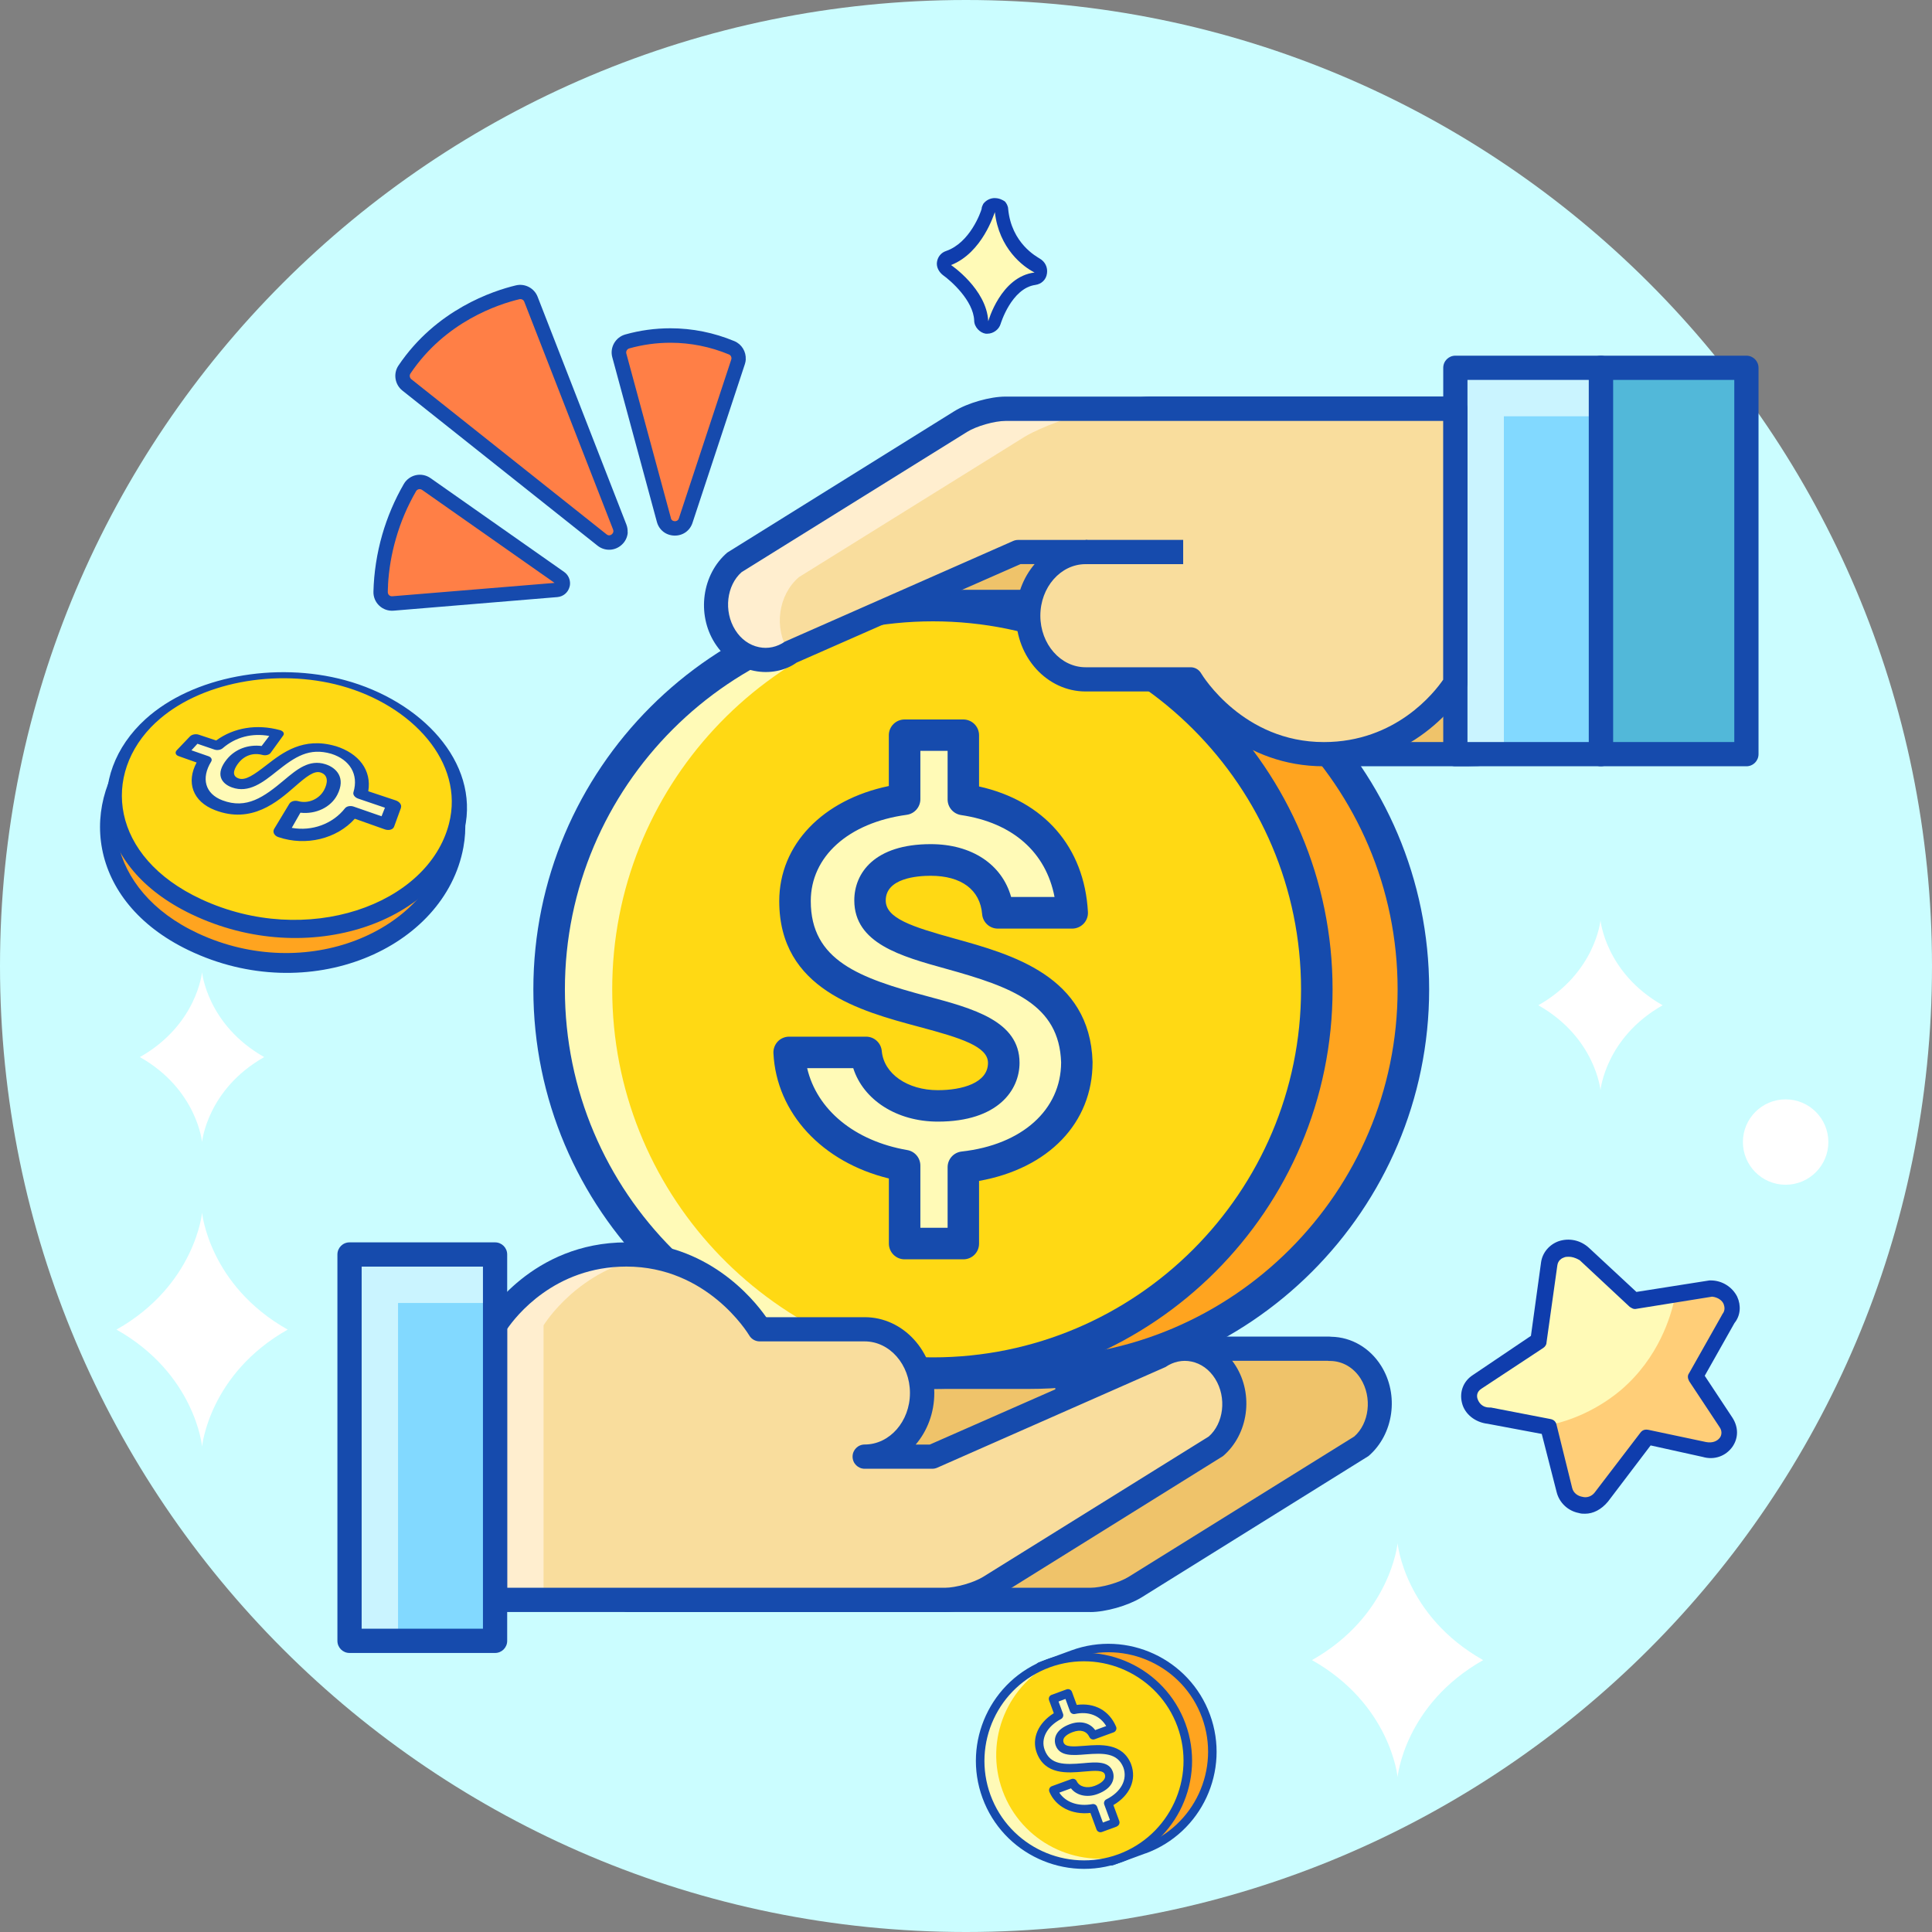
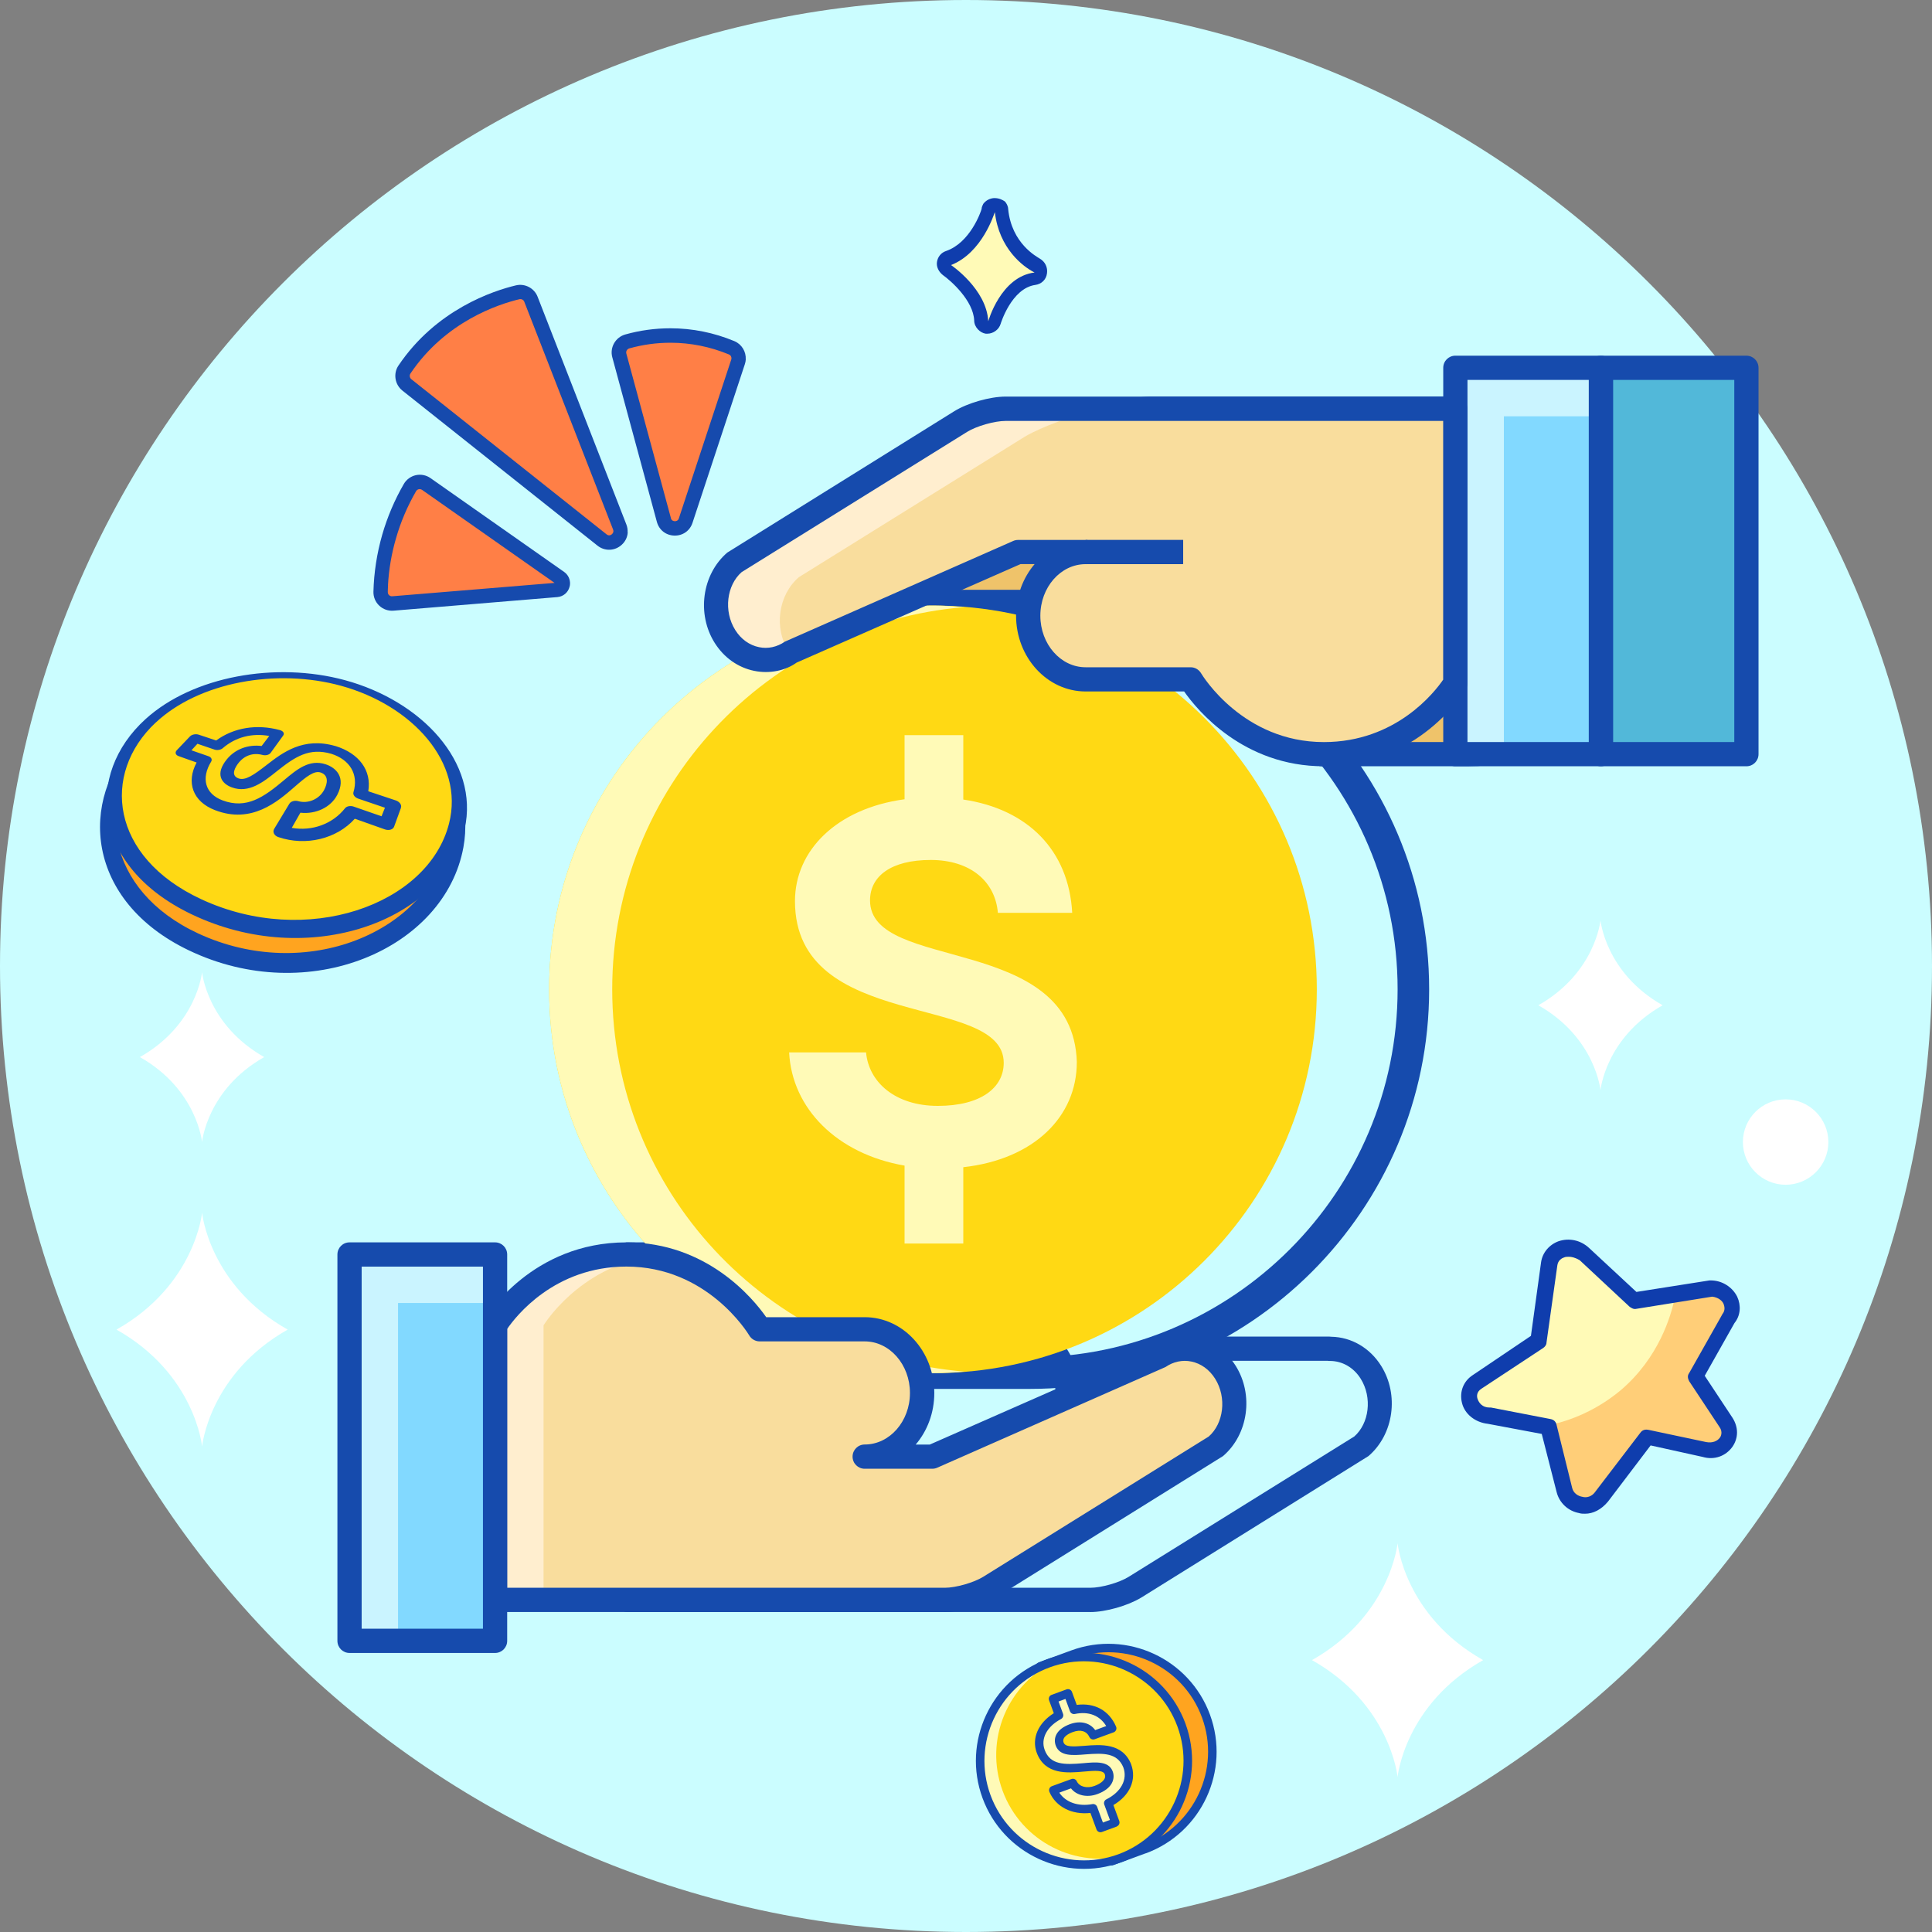
<svg xmlns="http://www.w3.org/2000/svg" width="110" height="110" viewBox="0 0 110 110" fill="none">
  <rect x="0" y="0" width="110" height="110" fill="#808080" stroke="none" />
  <g id="Affordability" clip-path="url(#clip0_34655_61921)">
    <path id="Vector" d="M55 110C85.376 110 110 85.376 110 55C110 24.623 85.376 0 55 0C24.623 0 0 24.623 0 55C0 85.376 24.623 110 55 110Z" fill="#CBFDFF" />
    <g id="Group">
      <path id="Vector_2" d="M56.176 18.621C55.989 18.621 55.846 18.434 55.846 18.244C55.799 16.643 53.916 15.326 53.869 15.326C53.728 15.233 53.682 15.09 53.728 14.95C53.728 14.809 53.822 14.666 53.965 14.62C55.566 14.056 56.225 12.079 56.225 11.935C56.225 11.842 56.319 11.748 56.413 11.652C56.459 11.605 56.553 11.605 56.599 11.605C56.693 11.605 56.74 11.652 56.836 11.652C56.929 11.699 56.976 11.839 56.976 11.935C57.213 14.1 58.813 14.95 59 15.043C59.141 15.136 59.237 15.28 59.187 15.466C59.141 15.653 59.047 15.75 58.857 15.796C57.21 15.983 56.55 18.244 56.55 18.291C56.55 18.527 56.41 18.668 56.173 18.621H56.176Z" fill="#FFFAB7" />
      <path id="Vector_3" d="M56.643 12.078C56.88 14.148 58.244 15.185 58.904 15.515C56.973 15.752 56.267 18.293 56.267 18.293C56.173 16.456 54.149 15.092 54.149 15.092C55.937 14.385 56.596 12.174 56.643 12.078ZM56.643 11.277C56.36 11.277 56.126 11.418 55.983 11.607C55.937 11.701 55.89 11.794 55.89 11.891C55.843 12.078 55.23 13.821 53.866 14.291C53.583 14.385 53.395 14.621 53.349 14.905C53.302 15.188 53.442 15.468 53.679 15.658C54.149 15.988 55.419 17.118 55.466 18.246C55.466 18.623 55.796 18.953 56.126 18.999H56.22C56.55 18.999 56.88 18.763 56.973 18.436C56.973 18.436 57.584 16.412 58.95 16.222C59.281 16.175 59.564 15.939 59.611 15.562C59.657 15.232 59.517 14.902 59.187 14.715C59.047 14.621 57.587 13.868 57.4 11.891C57.4 11.75 57.306 11.561 57.21 11.467C57.069 11.374 56.88 11.28 56.646 11.28L56.643 11.277Z" fill="#0F3DAD" />
      <g id="Group_2">
        <path id="Vector_4" d="M84.895 80.525L88.283 81.18L89.168 84.76C89.399 85.645 90.67 85.953 91.247 85.222L93.865 81.795L97.138 82.488C98.139 82.758 98.909 81.757 98.37 80.948L96.599 78.33L98.447 75.058C99.024 74.365 98.447 73.326 97.446 73.326L93.095 74.018L90.285 71.323C89.592 70.669 88.475 71.016 88.36 71.862L87.744 76.251L84.24 78.561C83.355 79.177 83.817 80.448 84.895 80.525Z" fill="#FFFAB7" />
        <path id="Vector_5" d="M93.828 81.795L97.1 82.488C98.101 82.758 98.871 81.757 98.332 80.948L96.6 78.33L98.448 75.058C99.025 74.365 98.448 73.325 97.447 73.325C96.754 73.556 96.022 73.787 95.329 74.018C95.136 74.865 94.482 77.291 92.249 79.177C90.671 80.486 89.015 80.987 88.168 81.141H88.284C88.823 82.758 89.323 84.413 89.862 86.03C91.171 84.644 92.519 83.22 93.828 81.795Z" fill="#FFCE78" />
        <path id="Vector_6" d="M90.245 86.185C90.13 86.185 90.014 86.185 89.899 86.146C89.283 86.031 88.782 85.569 88.628 84.953L87.781 81.642L84.701 81.064C84.008 80.987 83.392 80.525 83.238 79.871C83.084 79.255 83.315 78.639 83.854 78.292L87.165 76.059L87.743 71.863C87.82 71.324 88.205 70.862 88.744 70.669C89.321 70.477 89.976 70.592 90.476 71.054L93.171 73.557L97.329 72.902H97.406C98.061 72.902 98.638 73.287 98.908 73.826C99.139 74.327 99.1 74.904 98.754 75.328L97.06 78.331L98.638 80.718C98.985 81.257 98.985 81.873 98.638 82.373C98.253 82.912 97.599 83.143 96.944 82.951L93.98 82.296L91.554 85.492C91.169 85.954 90.707 86.185 90.245 86.185ZM89.321 71.555C89.244 71.555 89.129 71.555 89.052 71.593C88.936 71.632 88.705 71.747 88.667 72.055L88.051 76.444C88.051 76.56 87.974 76.675 87.858 76.752L84.355 79.062C84.047 79.255 84.085 79.524 84.124 79.64C84.201 79.871 84.393 80.14 84.817 80.14H84.894L88.282 80.795C88.474 80.833 88.59 80.949 88.628 81.141L89.514 84.722C89.591 85.03 89.86 85.184 90.091 85.222C90.361 85.299 90.63 85.184 90.784 84.991L93.402 81.565C93.518 81.411 93.672 81.372 93.864 81.411L97.137 82.104C97.522 82.181 97.791 82.027 97.907 81.873C97.984 81.796 98.099 81.526 97.907 81.257L96.174 78.639C96.097 78.485 96.059 78.331 96.174 78.177L98.022 74.904C98.022 74.866 98.061 74.866 98.061 74.827C98.253 74.596 98.176 74.365 98.138 74.25C98.061 74.057 97.83 73.865 97.483 73.826L93.171 74.519C93.017 74.558 92.902 74.481 92.786 74.404L89.937 71.747C89.668 71.593 89.475 71.555 89.321 71.555Z" fill="#0F3DAD" />
      </g>
      <path id="Vector_7" d="M31.695 33.586L22.372 34.356C21.99 34.389 21.66 34.081 21.668 33.696C21.69 32.835 21.808 31.752 22.155 30.553C22.485 29.414 22.93 28.477 23.343 27.759C23.533 27.431 23.964 27.338 24.278 27.558L31.882 32.898C32.173 33.102 32.049 33.559 31.695 33.589V33.586Z" fill="#FF7F46" />
      <path id="Vector_8" d="M32.455 33.251C32.452 33.306 32.444 33.364 32.427 33.416C32.339 33.743 32.064 33.968 31.731 33.996L22.409 34.769C22.109 34.794 21.812 34.692 21.592 34.483C21.375 34.279 21.254 33.99 21.262 33.691C21.29 32.591 21.46 31.499 21.763 30.443C22.054 29.436 22.467 28.463 22.992 27.555C23.138 27.302 23.391 27.118 23.674 27.055C23.965 26.989 24.271 27.052 24.513 27.223L32.119 32.563C32.347 32.725 32.468 32.984 32.455 33.251ZM22.095 33.322C22.087 33.452 22.079 33.581 22.079 33.71C22.079 33.801 22.123 33.858 22.15 33.883C22.178 33.911 22.241 33.958 22.335 33.949L31.575 33.188L24.034 27.894C23.957 27.841 23.88 27.847 23.842 27.855C23.806 27.863 23.734 27.888 23.69 27.965C23.198 28.815 22.81 29.725 22.541 30.669C22.291 31.532 22.139 32.423 22.09 33.322H22.095Z" fill="#164AAD" />
      <path id="Vector_9" d="M23.165 21.912L34.281 30.745C34.798 31.158 35.532 30.619 35.29 30.003L30.235 17.037C30.12 16.734 29.796 16.564 29.482 16.64C28.223 16.943 25.099 17.966 23.033 21.038C22.843 21.321 22.901 21.701 23.168 21.91L23.165 21.912Z" fill="#FF7F46" />
      <path id="Vector_10" d="M35.742 30.305C35.725 30.61 35.574 30.896 35.31 31.091C34.92 31.378 34.403 31.369 34.023 31.07L22.908 22.236C22.479 21.893 22.38 21.268 22.685 20.815C24.833 17.622 28.08 16.555 29.376 16.247C29.887 16.126 30.418 16.404 30.608 16.893L35.662 29.86C35.72 30.008 35.742 30.162 35.734 30.311H35.736L35.742 30.305ZM23.419 21.59L34.535 30.423C34.664 30.528 34.782 30.462 34.823 30.429C34.867 30.396 34.964 30.302 34.906 30.148L29.851 17.182C29.807 17.069 29.692 17.009 29.574 17.036C28.369 17.322 25.355 18.312 23.37 21.266C23.301 21.367 23.323 21.513 23.419 21.59Z" fill="#164AAD" />
      <path id="Vector_11" d="M37.8 29.607L35.262 20.238C35.166 19.891 35.374 19.539 35.718 19.44C36.373 19.256 37.206 19.102 38.177 19.105C39.651 19.105 40.85 19.468 41.658 19.803C41.972 19.932 42.126 20.284 42.021 20.603L39.04 29.64C38.837 30.253 37.965 30.226 37.797 29.607H37.8Z" fill="#FF7F46" />
      <path id="Vector_12" d="M42.462 20.462C42.456 20.553 42.44 20.641 42.41 20.732L39.428 29.768C39.28 30.222 38.87 30.508 38.392 30.494C37.913 30.481 37.523 30.173 37.399 29.711L34.861 20.341C34.709 19.783 35.042 19.2 35.603 19.043C36.442 18.807 37.306 18.691 38.172 18.691C39.42 18.691 40.647 18.939 41.813 19.423C42.233 19.599 42.484 20.022 42.459 20.462H42.462ZM38.194 29.499C38.238 29.656 38.364 29.672 38.419 29.675C38.474 29.678 38.603 29.664 38.653 29.51L41.634 20.473C41.672 20.355 41.615 20.226 41.505 20.182C40.438 19.739 39.319 19.516 38.18 19.514C37.388 19.514 36.599 19.621 35.834 19.835C35.702 19.871 35.628 20 35.661 20.13L38.199 29.499H38.194Z" fill="#164AAD" />
      <path id="Vector_13" d="M16.379 75.702C11.899 78.235 11.506 82.357 11.506 82.357C11.506 82.357 11.115 78.229 6.633 75.702C11.113 73.169 11.506 69.047 11.506 69.047C11.506 69.047 11.896 73.172 16.379 75.702Z" fill="white" />
      <path id="Vector_14" d="M15.043 60.186C11.79 62.026 11.504 65.021 11.504 65.021C11.504 65.021 11.218 62.026 7.965 60.186C11.218 58.346 11.504 55.352 11.504 55.352C11.504 55.352 11.79 58.346 15.043 60.186Z" fill="white" />
      <path id="Vector_15" d="M84.445 94.52C79.966 97.053 79.572 101.175 79.572 101.175C79.572 101.175 79.182 97.047 74.699 94.52C79.179 91.987 79.572 87.865 79.572 87.865C79.572 87.865 79.963 91.993 84.445 94.52Z" fill="white" />
      <path id="Vector_16" d="M101.665 67.455C103.007 67.455 104.099 66.366 104.099 65.024C104.099 63.682 103.01 62.593 101.665 62.593C100.321 62.593 99.234 63.682 99.234 65.024C99.234 66.366 100.323 67.455 101.665 67.455Z" fill="white" />
      <path id="Vector_17" d="M94.664 57.236C91.411 59.076 91.125 62.07 91.125 62.07C91.125 62.07 90.839 59.076 87.586 57.236C90.839 55.393 91.125 52.401 91.125 52.401C91.125 52.401 91.411 55.396 94.664 57.236Z" fill="white" />
      <g id="Group_3">
        <path id="Vector_18" d="M11.014 53.617C17.515 56.688 24.849 53.542 25.93 48.084C26.733 44.033 23.449 40.458 19.176 39.35C15.29 38.34 10.687 39.396 8.123 42.111C4.867 45.556 5.453 50.99 11.014 53.617Z" fill="#FFA41F" />
        <path id="Vector_19" d="M26.385 48.238C25.332 54.013 17.588 57.392 10.735 54.101C4.922 51.307 4.399 45.584 7.828 42.012C10.501 39.226 15.27 38.142 19.277 39.171C23.699 40.307 27.158 44.008 26.385 48.238ZM8.42 42.21C5.345 45.521 5.989 50.685 11.282 53.146C17.42 55.998 24.383 53.067 25.478 47.932C26.303 44.069 23.184 40.609 19.07 39.531C15.319 38.549 10.859 39.581 8.42 42.21Z" fill="#164BAD" />
        <path id="Vector_20" d="M11.172 51.615C17.522 54.618 24.823 51.986 26.008 47.05C26.886 43.387 23.726 40.029 19.532 38.885C15.721 37.843 11.153 38.66 8.568 41.047C5.282 44.083 5.744 49.047 11.172 51.615Z" fill="#FFD914" />
        <path id="Vector_21" d="M26.455 47.204C25.292 52.426 17.581 55.261 10.89 52.047C5.214 49.319 4.821 44.091 8.281 40.947C10.978 38.495 15.706 37.661 19.635 38.725C23.972 39.9 27.308 43.379 26.455 47.204ZM8.858 41.145C5.753 44.06 6.276 48.785 11.449 51.194C17.444 53.985 24.374 51.535 25.564 46.898C26.461 43.406 23.458 40.158 19.424 39.047C15.744 38.035 11.322 38.833 8.858 41.148V41.145Z" fill="#164BAD" />
-         <path id="Vector_22" d="M18.986 42.7C16.217 41.894 15.024 45.164 13.393 44.578C12.865 44.388 12.771 43.937 13.244 43.346C13.717 42.755 14.408 42.587 15.084 42.766L15.813 41.781C14.534 41.432 13.302 41.688 12.389 42.469L11.124 42.042L10.379 42.837L11.671 43.291C10.976 44.391 11.317 45.419 12.455 45.854C15.587 47.047 16.839 43.244 18.398 43.756C18.964 43.94 19.193 44.435 18.824 45.131C18.456 45.826 17.592 46.123 16.852 45.912L16.008 47.347C17.477 47.839 19.11 47.38 20.007 46.217L22.022 46.924L22.429 45.851L20.521 45.208C20.859 44.02 20.194 43.079 18.986 42.702V42.7Z" fill="#FFFAB7" />
        <path id="Vector_23" d="M22.832 45.986L22.439 47.066C22.379 47.234 22.14 47.303 21.906 47.22L20.201 46.615C19.186 47.751 17.429 48.199 15.845 47.66C15.732 47.622 15.644 47.55 15.6 47.46C15.556 47.369 15.562 47.273 15.614 47.187L16.472 45.766C16.557 45.623 16.777 45.559 16.978 45.614C17.541 45.774 18.166 45.504 18.446 44.993C18.661 44.6 18.718 44.138 18.259 43.984C17.888 43.86 17.445 44.212 16.791 44.784C15.801 45.647 14.329 46.932 12.239 46.126C10.961 45.634 10.595 44.534 11.194 43.414L10.166 43.049C9.993 42.988 9.949 42.837 10.064 42.716L10.815 41.929C10.922 41.817 11.142 41.773 11.31 41.828L12.308 42.16C13.315 41.423 14.621 41.212 15.938 41.569C16.026 41.594 16.098 41.638 16.134 41.696C16.169 41.753 16.166 41.817 16.128 41.872L15.41 42.864C15.328 42.98 15.124 43.032 14.945 42.983C14.415 42.842 13.917 43.007 13.573 43.45C13.416 43.651 13.095 44.146 13.579 44.319C13.969 44.459 14.453 44.118 15.174 43.56C16.09 42.851 17.261 41.946 19.095 42.477H19.106C20.44 42.895 21.166 43.857 20.968 45.051L22.527 45.57C22.747 45.642 22.885 45.826 22.827 45.98L22.832 45.986ZM21.721 46.481L21.917 45.988L20.396 45.471C20.198 45.403 20.082 45.246 20.124 45.106C20.429 44.091 19.92 43.255 18.867 42.919C17.602 42.551 16.805 43.082 15.754 43.918C14.995 44.525 14.167 45.185 13.202 44.831C12.602 44.613 12.231 44.069 12.919 43.227C13.392 42.647 14.134 42.378 14.896 42.474L15.331 41.902C14.349 41.726 13.414 41.965 12.68 42.6C12.567 42.699 12.363 42.732 12.207 42.677L11.241 42.347L10.9 42.719L11.871 43.057C12.03 43.112 12.097 43.244 12.022 43.365C11.442 44.308 11.673 45.194 12.666 45.568C14.038 46.085 15.023 45.386 16.18 44.413C16.901 43.808 17.608 43.214 18.534 43.513C19.148 43.711 19.706 44.278 19.205 45.251C18.84 45.964 17.987 46.371 17.104 46.272L16.612 47.135C17.767 47.341 18.939 46.912 19.642 46.021C19.739 45.898 19.951 45.859 20.14 45.925L21.724 46.475L21.721 46.481Z" fill="#164BAD" />
      </g>
      <g id="Group_4">
-         <path id="Vector_24" d="M78.054 78.122C77.501 77.242 76.607 76.78 75.702 76.796V76.788H67.373V80.916L61.369 82.931H57.522C59.326 82.931 60.789 81.309 60.789 79.307C60.789 77.305 59.326 75.68 57.522 75.68H51.541C51.541 75.68 49.011 71.42 43.956 71.42H35.742V91.085H62.079C62.838 91.085 63.985 90.755 64.631 90.356H64.634L77.473 82.37C78.656 81.35 78.909 79.48 78.051 78.119L78.054 78.122Z" fill="#EFC36A" />
        <path id="Vector_25" d="M62.078 91.781H35.741C35.359 91.781 35.051 91.473 35.051 91.091V71.426C35.051 71.043 35.359 70.735 35.741 70.735H43.955C48.537 70.735 51.163 73.925 51.911 74.995H57.521C59.705 74.995 61.478 76.931 61.478 79.313C61.478 80.446 61.077 81.477 60.419 82.247H61.255L66.678 80.424V76.791C66.678 76.409 66.987 76.101 67.369 76.101H75.698C75.734 76.101 75.77 76.103 75.806 76.109C76.942 76.131 77.992 76.739 78.633 77.759C79.669 79.406 79.356 81.664 77.918 82.901L64.993 90.951C64.993 90.951 64.971 90.964 64.96 90.97C64.206 91.426 62.947 91.784 62.075 91.784L62.078 91.781ZM36.431 90.401H62.078C62.708 90.401 63.73 90.109 64.264 89.776L77.106 81.788C77.951 81.048 78.149 79.574 77.467 78.49C77.062 77.85 76.413 77.484 75.712 77.487C75.674 77.487 75.632 77.487 75.594 77.478H68.059V80.916C68.059 81.213 67.869 81.477 67.589 81.57L61.586 83.586C61.514 83.611 61.44 83.622 61.365 83.622H57.518C57.136 83.622 56.828 83.314 56.828 82.932C56.828 82.549 57.136 82.241 57.518 82.241C58.94 82.241 60.095 80.924 60.095 79.307C60.095 77.69 58.94 76.37 57.518 76.37H51.537C51.295 76.37 51.069 76.241 50.946 76.032C50.849 75.872 48.539 72.11 43.953 72.11H36.428V90.398L36.431 90.401Z" fill="#164BAD" />
        <path id="Vector_26" d="M43.684 82.244H49.236V83.625H43.684V82.244Z" fill="#164BAD" />
        <path id="Vector_27" d="M65.514 23.273C64.755 23.273 63.606 23.603 62.962 24.002L50.12 31.988C49.663 32.381 49.347 32.904 49.179 33.473H43.566V37.568H51.764C52.303 37.587 52.85 37.436 53.34 37.098L66.224 31.427H70.071C68.264 31.427 66.801 33.05 66.801 35.052C66.801 37.054 68.264 38.679 70.071 38.679H75.266V42.939H83.637C88.694 42.939 91.119 38.902 91.119 38.902V23.273H65.509H65.514Z" fill="#EFC36A" />
        <path id="Vector_28" d="M83.638 43.628H75.267C74.885 43.628 74.577 43.32 74.577 42.938V39.369H70.073C67.889 39.369 66.112 37.433 66.112 35.051C66.112 33.918 66.517 32.887 67.171 32.117H66.368L53.617 37.727C53.138 38.076 52.445 38.274 51.738 38.255H43.565C43.384 38.255 43.205 38.183 43.076 38.054C42.947 37.925 42.875 37.749 42.875 37.565V33.47C42.875 33.088 43.183 32.78 43.565 32.78H48.7C48.928 32.265 49.258 31.817 49.67 31.46L62.598 23.41C63.349 22.943 64.63 22.577 65.516 22.577H91.124C91.506 22.577 91.814 22.885 91.814 23.267V38.896C91.814 39.022 91.778 39.143 91.715 39.25C91.608 39.432 89.025 43.626 83.641 43.626L83.638 43.628ZM75.957 42.248H83.638C87.714 42.248 89.95 39.385 90.431 38.695V23.963H65.513C64.883 23.963 63.86 24.255 63.327 24.587L50.484 32.576C50.231 32.804 49.978 33.206 49.841 33.673C49.753 33.965 49.483 34.166 49.178 34.166H44.255V36.88H51.763C52.2 36.894 52.599 36.773 52.946 36.531L65.948 30.797C66.035 30.758 66.129 30.739 66.225 30.739H70.073C70.455 30.739 70.763 31.047 70.763 31.429C70.763 31.812 70.455 32.12 70.073 32.12C68.651 32.12 67.493 33.437 67.493 35.054C67.493 36.671 68.651 37.991 70.073 37.991H75.267C75.65 37.991 75.957 38.299 75.957 38.681V42.248Z" fill="#164BAD" />
        <path id="Vector_29" d="M91.144 20.941H99.43V42.939H91.144V20.941Z" fill="#52B8D9" />
        <path id="Vector_30" d="M99.433 43.629H91.147C90.765 43.629 90.457 43.321 90.457 42.938V20.941C90.457 20.559 90.765 20.251 91.147 20.251H99.433C99.815 20.251 100.123 20.559 100.123 20.941V42.938C100.123 43.321 99.815 43.629 99.433 43.629ZM91.838 42.248H98.743V21.631H91.838V42.248Z" fill="#164BAD" />
        <path id="Vector_31" d="M82.859 20.941H91.145V42.939H82.859V20.941Z" fill="#82D9FF" />
        <path id="Vector_32" d="M85.624 23.702H91.149V20.941H82.863V42.939H85.624V23.702Z" fill="#CAF4FF" />
        <path id="Vector_33" d="M91.148 43.629H82.862C82.48 43.629 82.172 43.321 82.172 42.938V20.941C82.172 20.559 82.48 20.251 82.862 20.251H91.148C91.53 20.251 91.838 20.559 91.838 20.941V42.938C91.838 43.321 91.53 43.629 91.148 43.629ZM83.552 42.248H90.458V21.631H83.552V42.248Z" fill="#164BAD" />
        <g id="Group_5">
-           <path id="Vector_34" d="M58.617 34.476H51.324V78.179H58.617C70.687 78.179 80.472 68.395 80.472 56.325C80.472 44.255 70.684 34.474 58.617 34.474V34.476Z" fill="#FFA41F" />
          <path id="Vector_35" d="M58.619 79.079H51.326C50.831 79.079 50.43 78.677 50.43 78.182V34.477C50.43 33.982 50.831 33.58 51.326 33.58H58.619C71.165 33.58 81.37 43.785 81.37 56.328C81.37 68.871 71.165 79.079 58.619 79.079ZM52.223 77.283H58.619C70.175 77.283 79.574 67.884 79.574 56.328C79.574 44.773 70.175 35.376 58.619 35.376H52.223V77.283Z" fill="#164BAD" />
          <path id="Vector_36" d="M31.266 56.328C31.266 68.398 41.05 78.182 53.12 78.182C65.19 78.182 74.974 68.398 74.974 56.328C74.974 44.258 65.19 34.477 53.12 34.477C41.05 34.477 31.266 44.261 31.266 56.328Z" fill="#FFD914" />
          <path id="Vector_37" d="M34.857 56.328C34.857 44.863 43.69 35.483 54.916 34.567C54.324 34.521 53.728 34.477 53.12 34.477C41.05 34.477 31.266 44.258 31.266 56.328C31.266 68.398 41.05 78.182 53.12 78.182C53.728 78.182 54.322 78.141 54.916 78.092C43.69 77.176 34.857 67.793 34.857 56.328Z" fill="#FFFAB7" />
-           <path id="Vector_38" d="M53.121 79.079C40.575 79.079 30.367 68.874 30.367 56.328C30.367 43.783 40.572 33.58 53.121 33.58C65.669 33.58 75.871 43.785 75.871 56.328C75.871 68.871 65.666 79.079 53.121 79.079ZM53.121 35.376C41.565 35.376 32.163 44.775 32.163 56.328C32.163 67.881 41.562 77.283 53.121 77.283C64.679 77.283 74.076 67.884 74.076 56.328C74.076 44.773 64.676 35.376 53.121 35.376Z" fill="#164BAD" />
          <path id="Vector_39" d="M61.311 60.478C61.086 53.088 49.536 55.39 49.536 51.265C49.536 49.893 50.724 48.963 52.99 48.963C55.256 48.963 56.667 50.193 56.815 51.972H61.047C60.852 48.411 58.515 46.065 54.846 45.523V41.857H51.502V45.507C47.63 46.032 45.262 48.424 45.262 51.304C45.262 58.806 57.148 56.504 57.148 60.513C57.148 61.93 55.847 62.964 53.397 62.964C50.947 62.964 49.459 61.594 49.31 59.919H44.93C45.089 63.118 47.666 65.703 51.502 66.365V70.801H54.846V66.456C58.861 66.008 61.309 63.585 61.309 60.475L61.311 60.478Z" fill="#FFFAB7" />
-           <path id="Vector_40" d="M54.849 71.701H51.505C51.011 71.701 50.609 71.299 50.609 70.804V67.097C46.814 66.173 44.207 63.379 44.036 59.966C44.023 59.722 44.114 59.48 44.281 59.301C44.449 59.122 44.688 59.023 44.93 59.023H49.311C49.776 59.023 50.163 59.378 50.205 59.843C50.32 61.132 51.662 62.07 53.398 62.07C54.775 62.07 56.252 61.663 56.252 60.516C56.252 59.581 54.706 59.097 52.347 58.468C48.978 57.566 44.367 56.331 44.367 51.307C44.367 48.092 46.842 45.532 50.606 44.753V41.86C50.606 41.365 51.008 40.964 51.503 40.964H54.847C55.342 40.964 55.743 41.365 55.743 41.86V44.778C59.442 45.6 61.741 48.227 61.942 51.925C61.956 52.17 61.867 52.412 61.697 52.591C61.526 52.77 61.29 52.871 61.045 52.871H56.813C56.346 52.871 55.958 52.514 55.919 52.049C55.804 50.66 54.734 49.863 52.988 49.863C52.221 49.863 50.43 50 50.43 51.268C50.43 52.28 51.907 52.761 54.338 53.435C57.594 54.337 62.054 55.569 62.206 60.453V60.481C62.206 63.94 59.698 66.528 55.743 67.237V70.804C55.746 71.299 55.347 71.701 54.849 71.701ZM52.402 69.905H53.953V66.456C53.953 65.997 54.297 65.615 54.753 65.563C58.188 65.183 60.41 63.189 60.416 60.489C60.308 57.194 57.633 56.202 53.865 55.159C51.297 54.447 48.64 53.713 48.64 51.263C48.64 49.714 49.784 48.062 52.993 48.062C55.336 48.062 57.05 49.219 57.569 51.07H60.041C59.552 48.521 57.657 46.841 54.72 46.406C54.28 46.34 53.953 45.963 53.953 45.518V42.751H52.402V45.501C52.402 45.95 52.069 46.332 51.624 46.392C48.304 46.843 46.162 48.771 46.162 51.301C46.162 54.684 48.918 55.685 52.815 56.727C55.389 57.417 58.048 58.127 58.048 60.511C58.048 62.056 56.83 63.86 53.398 63.86C51.052 63.86 49.154 62.62 48.58 60.816H45.956C46.506 63.173 48.643 64.96 51.657 65.48C52.089 65.554 52.402 65.928 52.402 66.366V69.902V69.905Z" fill="#164BAD" />
        </g>
        <g id="Group_6">
          <path id="Vector_41" d="M61.077 94.194L59.227 94.873L63.299 105.969L65.15 105.29C68.214 104.165 69.787 100.769 68.662 97.705C67.537 94.642 64.141 93.069 61.077 94.194Z" fill="#FFA41F" />
          <path id="Vector_42" d="M65.234 105.518L63.383 106.197C63.256 106.244 63.116 106.178 63.072 106.054L58.999 94.958C58.953 94.831 59.019 94.691 59.142 94.647L60.993 93.968C64.178 92.799 67.72 94.438 68.891 97.625C70.06 100.81 68.421 104.352 65.234 105.523V105.518ZM63.443 105.658L65.069 105.061C68.003 103.983 69.513 100.722 68.437 97.788C67.362 94.853 64.098 93.344 61.164 94.419L59.538 95.016L63.443 105.655V105.658Z" fill="#164BAD" />
          <path id="Vector_43" d="M56.168 102.29C57.293 105.353 60.689 106.926 63.753 105.802C66.816 104.677 68.389 101.281 67.264 98.217C66.14 95.153 62.743 93.581 59.68 94.705C56.616 95.83 55.043 99.226 56.168 102.29Z" fill="#FFD914" />
          <path id="Vector_44" d="M57.082 101.954C56.015 99.045 57.382 95.838 60.149 94.56C59.995 94.604 59.838 94.648 59.684 94.705C56.62 95.83 55.047 99.226 56.172 102.29C57.297 105.353 60.693 106.926 63.757 105.802C63.911 105.744 64.059 105.678 64.205 105.612C61.268 106.426 58.152 104.867 57.082 101.954Z" fill="#FFFAB7" />
          <path id="Vector_45" d="M63.838 106.029C60.653 107.198 57.108 105.559 55.94 102.372C54.771 99.185 56.41 95.645 59.597 94.477C62.782 93.308 66.324 94.947 67.495 98.134C68.664 101.319 67.025 104.861 63.838 106.032V106.029ZM59.765 94.933C56.831 96.011 55.321 99.273 56.396 102.207C57.474 105.141 60.736 106.651 63.67 105.576C66.604 104.498 68.114 101.236 67.039 98.302C65.963 95.368 62.699 93.858 59.765 94.933Z" fill="#164BAD" />
          <path id="Vector_46" d="M64.184 100.543C63.438 98.687 60.719 100.348 60.336 99.3C60.21 98.951 60.424 98.604 60.999 98.392C61.574 98.181 62.047 98.362 62.25 98.799L63.326 98.406C62.943 97.521 62.132 97.141 61.15 97.347L60.809 96.418L59.96 96.729L60.301 97.656C59.366 98.15 58.989 98.978 59.256 99.71C59.954 101.615 62.759 99.921 63.13 100.942C63.262 101.302 63.029 101.684 62.407 101.912C61.786 102.141 61.28 101.932 61.087 101.519L59.973 101.926C60.312 102.724 61.208 103.139 62.242 102.949L62.655 104.077L63.504 103.766L63.1 102.663C64.079 102.176 64.472 101.332 64.184 100.543Z" fill="#FFFAB7" />
          <path id="Vector_47" d="M63.59 103.994L62.741 104.305C62.614 104.352 62.474 104.286 62.43 104.162L62.084 103.221C61.033 103.34 60.112 102.875 59.749 102.022C59.724 101.962 59.724 101.89 59.749 101.83C59.773 101.769 59.826 101.723 59.889 101.698L61.003 101.291C61.121 101.247 61.253 101.302 61.305 101.415C61.454 101.731 61.883 101.844 62.323 101.681C62.672 101.552 63.01 101.313 62.903 101.021C62.815 100.785 62.378 100.804 61.721 100.865C60.78 100.95 59.496 101.065 59.026 99.789C58.726 98.973 59.116 98.093 59.999 97.543L59.73 96.808C59.683 96.682 59.749 96.542 59.873 96.498L60.722 96.187C60.849 96.14 60.989 96.206 61.033 96.33L61.305 97.07C62.32 96.935 63.151 97.386 63.544 98.307C63.571 98.368 63.571 98.436 63.544 98.5C63.516 98.56 63.467 98.61 63.404 98.632L62.328 99.025C62.21 99.069 62.078 99.014 62.026 98.898C61.866 98.557 61.523 98.453 61.077 98.618C60.882 98.689 60.442 98.89 60.557 99.212C60.651 99.47 61.072 99.454 61.751 99.399C62.661 99.325 63.91 99.223 64.402 100.449V100.455C64.726 101.332 64.33 102.223 63.392 102.773L63.725 103.678C63.772 103.802 63.709 103.942 63.582 103.989L63.59 103.994ZM62.801 103.766L63.194 103.62L62.873 102.746C62.829 102.63 62.881 102.501 62.994 102.446C63.83 102.028 64.209 101.316 63.959 100.631C63.623 99.806 62.853 99.803 61.8 99.888C61.083 99.946 60.34 100.009 60.109 99.385C59.966 98.992 60.101 98.467 60.915 98.167C61.509 97.95 62.053 98.082 62.356 98.505L62.983 98.274C62.62 97.672 61.984 97.422 61.198 97.587C61.08 97.611 60.962 97.545 60.92 97.433L60.662 96.731L60.269 96.877L60.524 97.576C60.566 97.688 60.516 97.818 60.409 97.875C59.608 98.299 59.243 98.989 59.479 99.63C59.795 100.488 60.587 100.485 61.674 100.389C62.392 100.323 63.134 100.257 63.354 100.862C63.497 101.255 63.357 101.824 62.485 102.146C61.888 102.366 61.291 102.226 60.978 101.822L60.312 102.066C60.673 102.614 61.382 102.869 62.194 102.718C62.309 102.696 62.425 102.762 62.466 102.872L62.796 103.771L62.801 103.766Z" fill="#164BAD" />
        </g>
        <path id="Vector_48" d="M69.769 78.122C68.911 76.761 67.241 76.381 65.971 77.264L53.087 82.934H49.24C51.047 82.934 52.51 81.312 52.51 79.31C52.51 77.308 51.047 75.683 49.24 75.683H43.259C43.259 75.683 40.729 71.423 35.674 71.423C30.62 71.423 28.191 75.46 28.191 75.46V91.088H53.797C54.556 91.088 55.705 90.758 56.351 90.359L69.191 82.373C70.374 81.353 70.627 79.486 69.769 78.122Z" fill="#F9DD9D" />
        <path id="Vector_49" d="M37.032 71.541C36.597 71.472 36.149 71.423 35.67 71.423C30.616 71.423 28.188 75.46 28.188 75.46V91.088H30.948V75.46C30.948 75.46 32.931 72.182 37.029 71.538L37.032 71.541Z" fill="#FFEECF" />
        <path id="Vector_50" d="M53.792 91.781H28.186C27.804 91.781 27.496 91.473 27.496 91.091V75.463C27.496 75.336 27.532 75.215 27.595 75.108C27.702 74.929 30.285 70.735 35.669 70.735C40.251 70.735 42.877 73.925 43.625 74.995H49.235C51.418 74.995 53.195 76.931 53.195 79.313C53.195 80.446 52.793 81.477 52.136 82.247H52.939L65.691 76.637C66.329 76.178 67.228 75.991 68.108 76.169C69.027 76.356 69.824 76.923 70.352 77.759C71.389 79.406 71.075 81.664 69.637 82.901L56.712 90.951C55.959 91.415 54.677 91.784 53.794 91.784L53.792 91.781ZM28.877 90.401H53.792C54.421 90.401 55.444 90.109 55.981 89.776L68.82 81.79C69.665 81.051 69.863 79.577 69.181 78.493C68.856 77.976 68.375 77.63 67.828 77.52C67.327 77.415 66.799 77.528 66.359 77.833L53.357 83.567C53.269 83.605 53.176 83.625 53.079 83.625H49.232C48.85 83.625 48.542 83.317 48.542 82.934C48.542 82.552 48.85 82.244 49.232 82.244C50.654 82.244 51.809 80.927 51.809 79.31C51.809 77.693 50.654 76.373 49.232 76.373H43.251C43.009 76.373 42.783 76.244 42.66 76.035C42.563 75.875 40.253 72.113 35.666 72.113C31.563 72.113 29.358 74.959 28.874 75.666V90.398L28.877 90.401Z" fill="#164BAD" />
        <path id="Vector_51" d="M28.188 93.42H19.902V71.423H28.188V93.42Z" fill="#82D9FF" />
        <path id="Vector_52" d="M22.663 74.187H28.188V71.426H19.902V93.423H22.663V74.187Z" fill="#CAF4FF" />
        <path id="Vector_53" d="M28.187 94.113H19.901C19.519 94.113 19.211 93.805 19.211 93.423V71.426C19.211 71.043 19.519 70.735 19.901 70.735H28.187C28.569 70.735 28.877 71.043 28.877 71.426V93.423C28.877 93.805 28.569 94.113 28.187 94.113ZM20.591 92.733H27.497V72.116H20.591V92.733Z" fill="#164BAD" />
        <path id="Vector_54" d="M41.279 36.24C42.137 37.601 43.806 37.98 45.076 37.098L57.96 31.427H61.807C60.001 31.427 58.538 33.05 58.538 35.052C58.538 37.054 60.001 38.679 61.807 38.679H67.789C67.789 38.679 70.319 42.939 75.373 42.939C80.428 42.939 82.856 38.902 82.856 38.902V23.273H57.251C56.492 23.273 55.342 23.603 54.696 24.002L41.856 31.988C40.674 33.008 40.418 34.876 41.279 36.24Z" fill="#F9DD9D" />
        <path id="Vector_55" d="M44.907 37.111C44.048 35.75 44.304 33.88 45.487 32.86L58.329 24.874C58.753 24.613 60.133 23.925 62.581 23.273H57.251C56.492 23.273 55.343 23.603 54.697 24.002L41.857 31.988C40.674 33.008 40.419 34.876 41.276 36.24C42.107 37.56 43.697 37.945 44.953 37.166C44.94 37.147 44.923 37.133 44.909 37.111H44.907Z" fill="#FFEECF" />
        <path id="Vector_56" d="M75.376 43.629C70.794 43.629 68.168 40.439 67.42 39.369H61.81C59.626 39.369 57.85 37.433 57.85 35.051C57.85 33.918 58.251 32.887 58.908 32.117H58.105L45.354 37.727C44.716 38.186 43.816 38.376 42.937 38.195C42.018 38.008 41.221 37.441 40.693 36.605C39.656 34.958 39.969 32.7 41.407 31.463L54.333 23.413C55.086 22.946 56.367 22.58 57.253 22.58H82.858C83.24 22.58 83.549 22.888 83.549 23.27V38.899C83.549 39.025 83.513 39.146 83.45 39.253C83.34 39.435 80.757 43.629 75.376 43.629ZM61.81 32.12C60.388 32.12 59.233 33.437 59.233 35.054C59.233 36.671 60.388 37.991 61.81 37.991H67.791C68.033 37.991 68.258 38.12 68.382 38.329C68.478 38.489 70.788 42.251 75.376 42.251C79.478 42.251 81.684 39.405 82.168 38.698V23.966H57.253C56.623 23.966 55.6 24.258 55.064 24.59L42.224 32.576C41.38 33.316 41.182 34.79 41.864 35.874C42.188 36.391 42.67 36.737 43.217 36.847C43.72 36.954 44.245 36.839 44.685 36.534L57.688 30.8C57.776 30.761 57.869 30.742 57.965 30.742H61.812C62.195 30.742 62.503 31.05 62.503 31.432C62.503 31.815 62.195 32.123 61.812 32.123L61.81 32.12Z" fill="#164BAD" />
        <path id="Vector_57" d="M61.812 30.739H67.365V32.12H61.812V30.739Z" fill="#164BAD" />
      </g>
    </g>
  </g>
  <defs>
    <clipPath id="clip0_34655_61921">
      <rect width="110" height="110" fill="white" />
    </clipPath>
  </defs>
</svg>